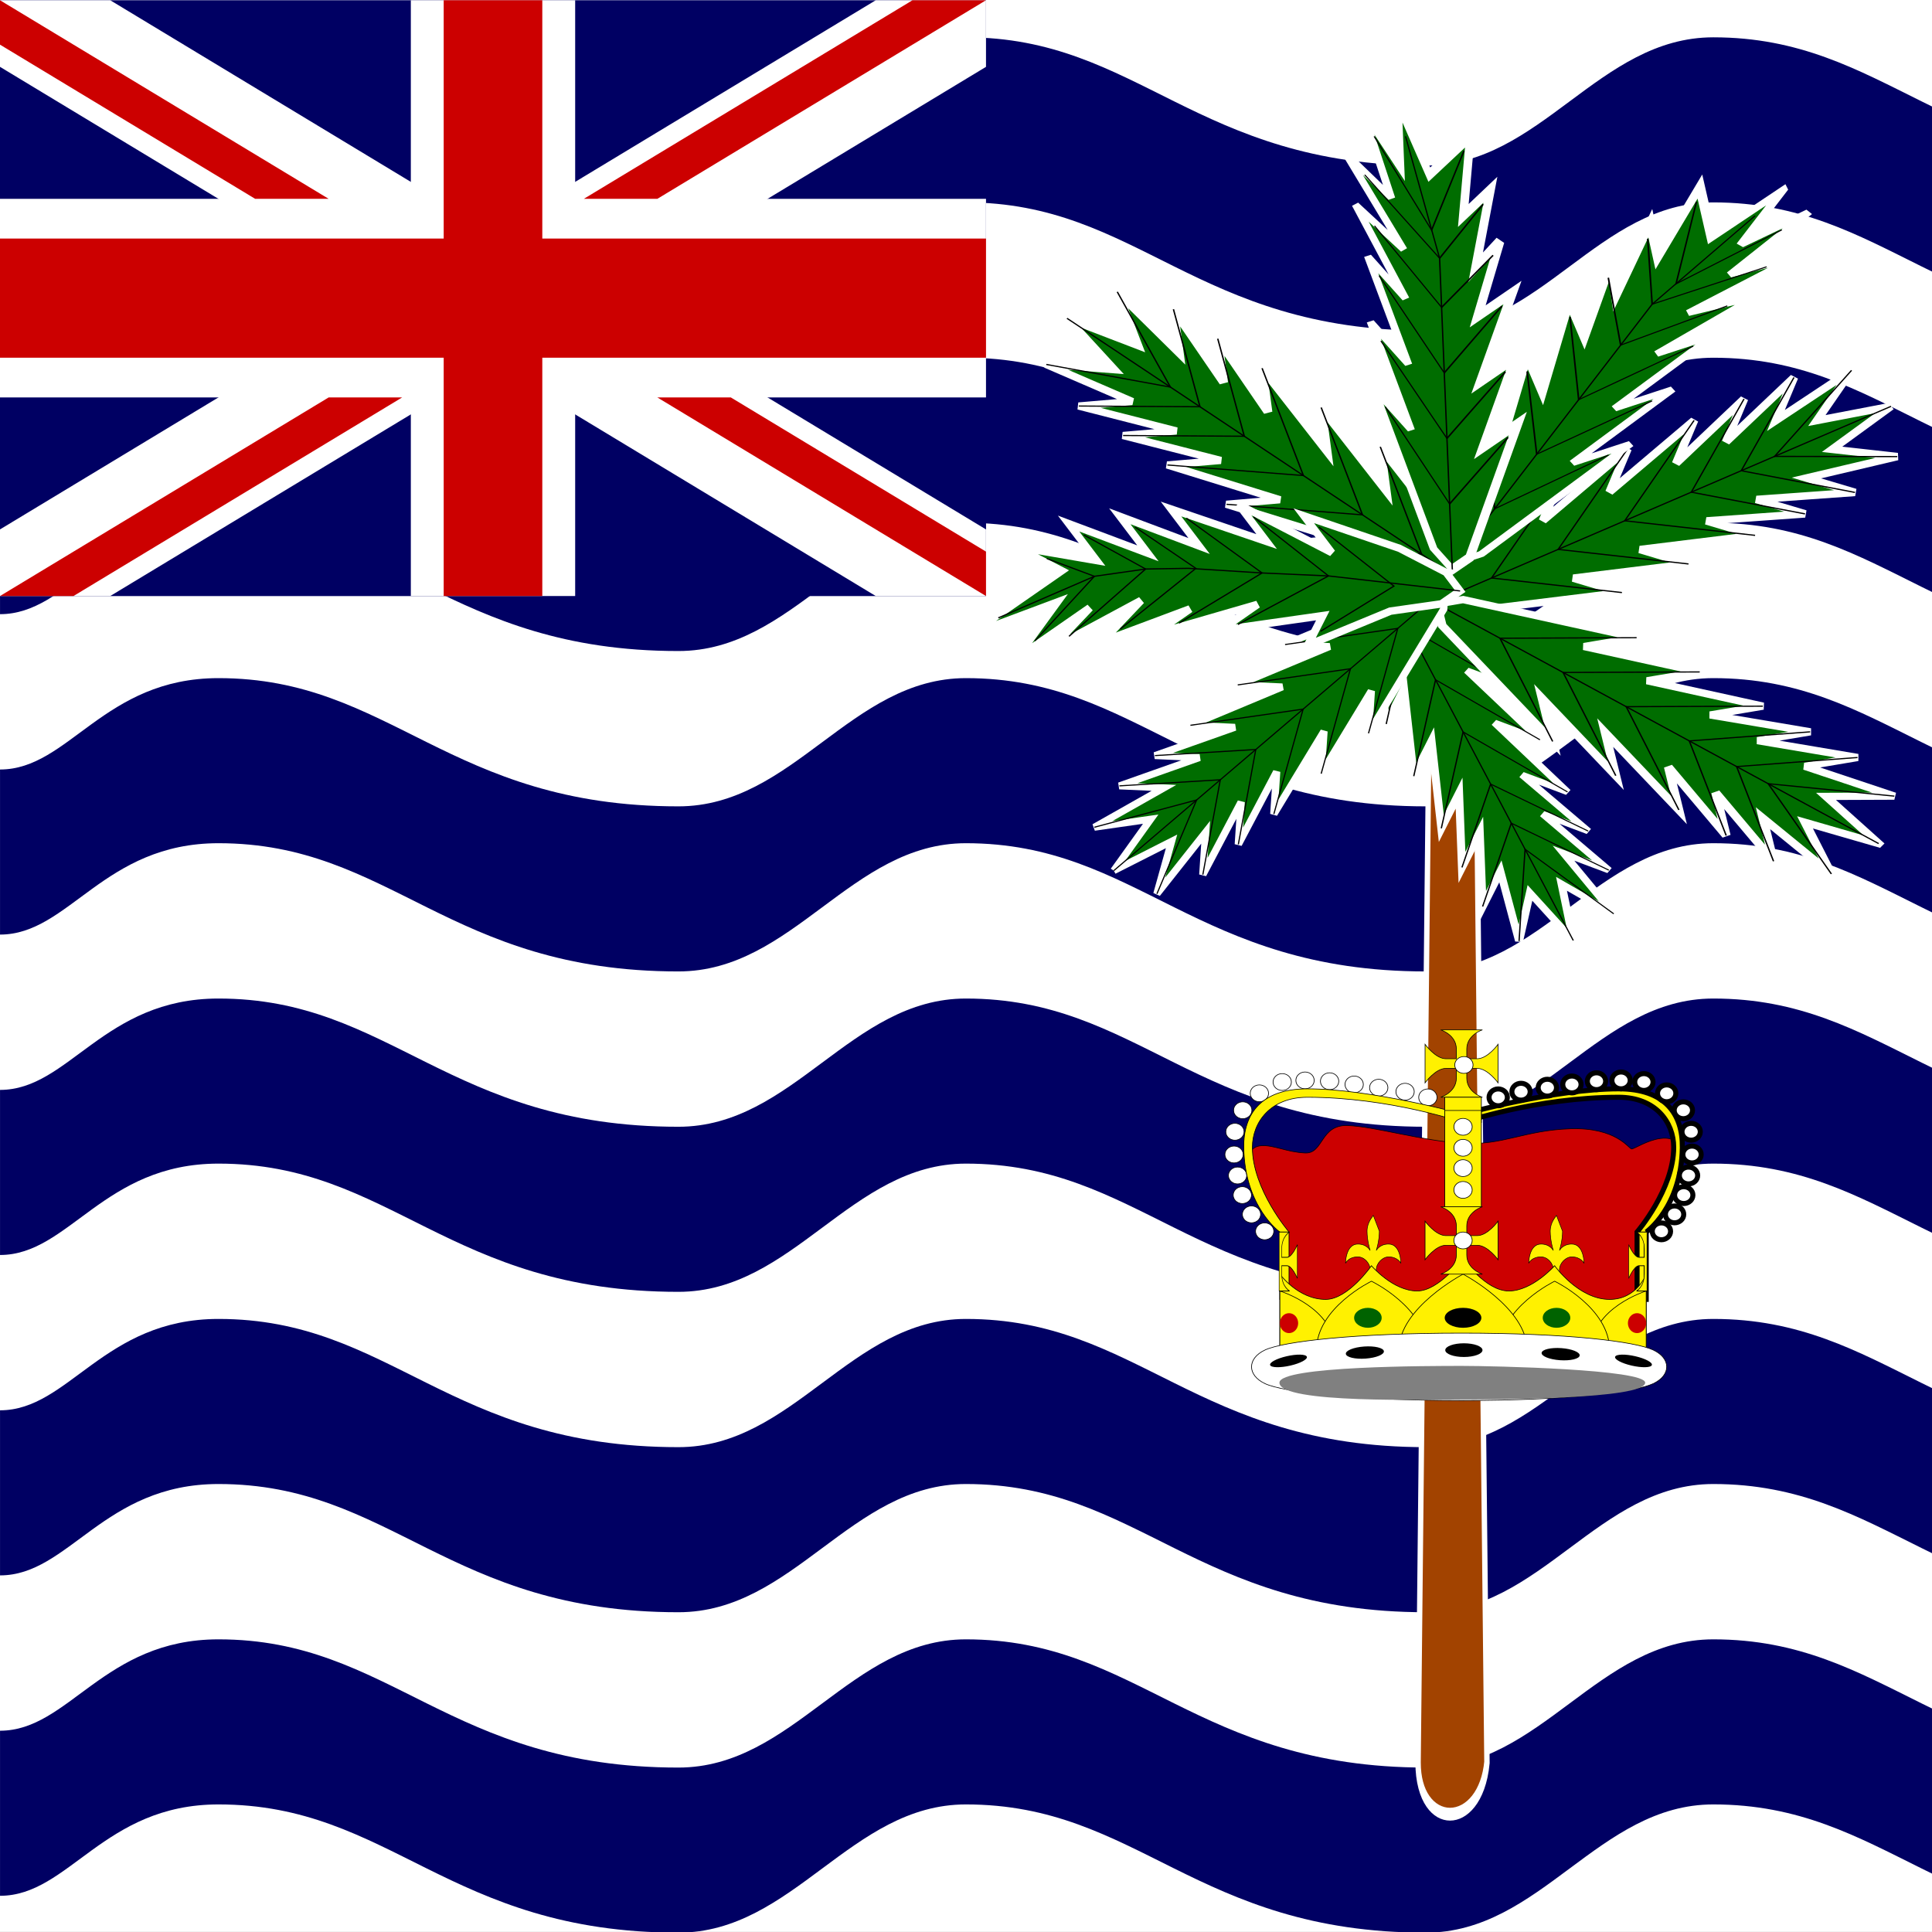
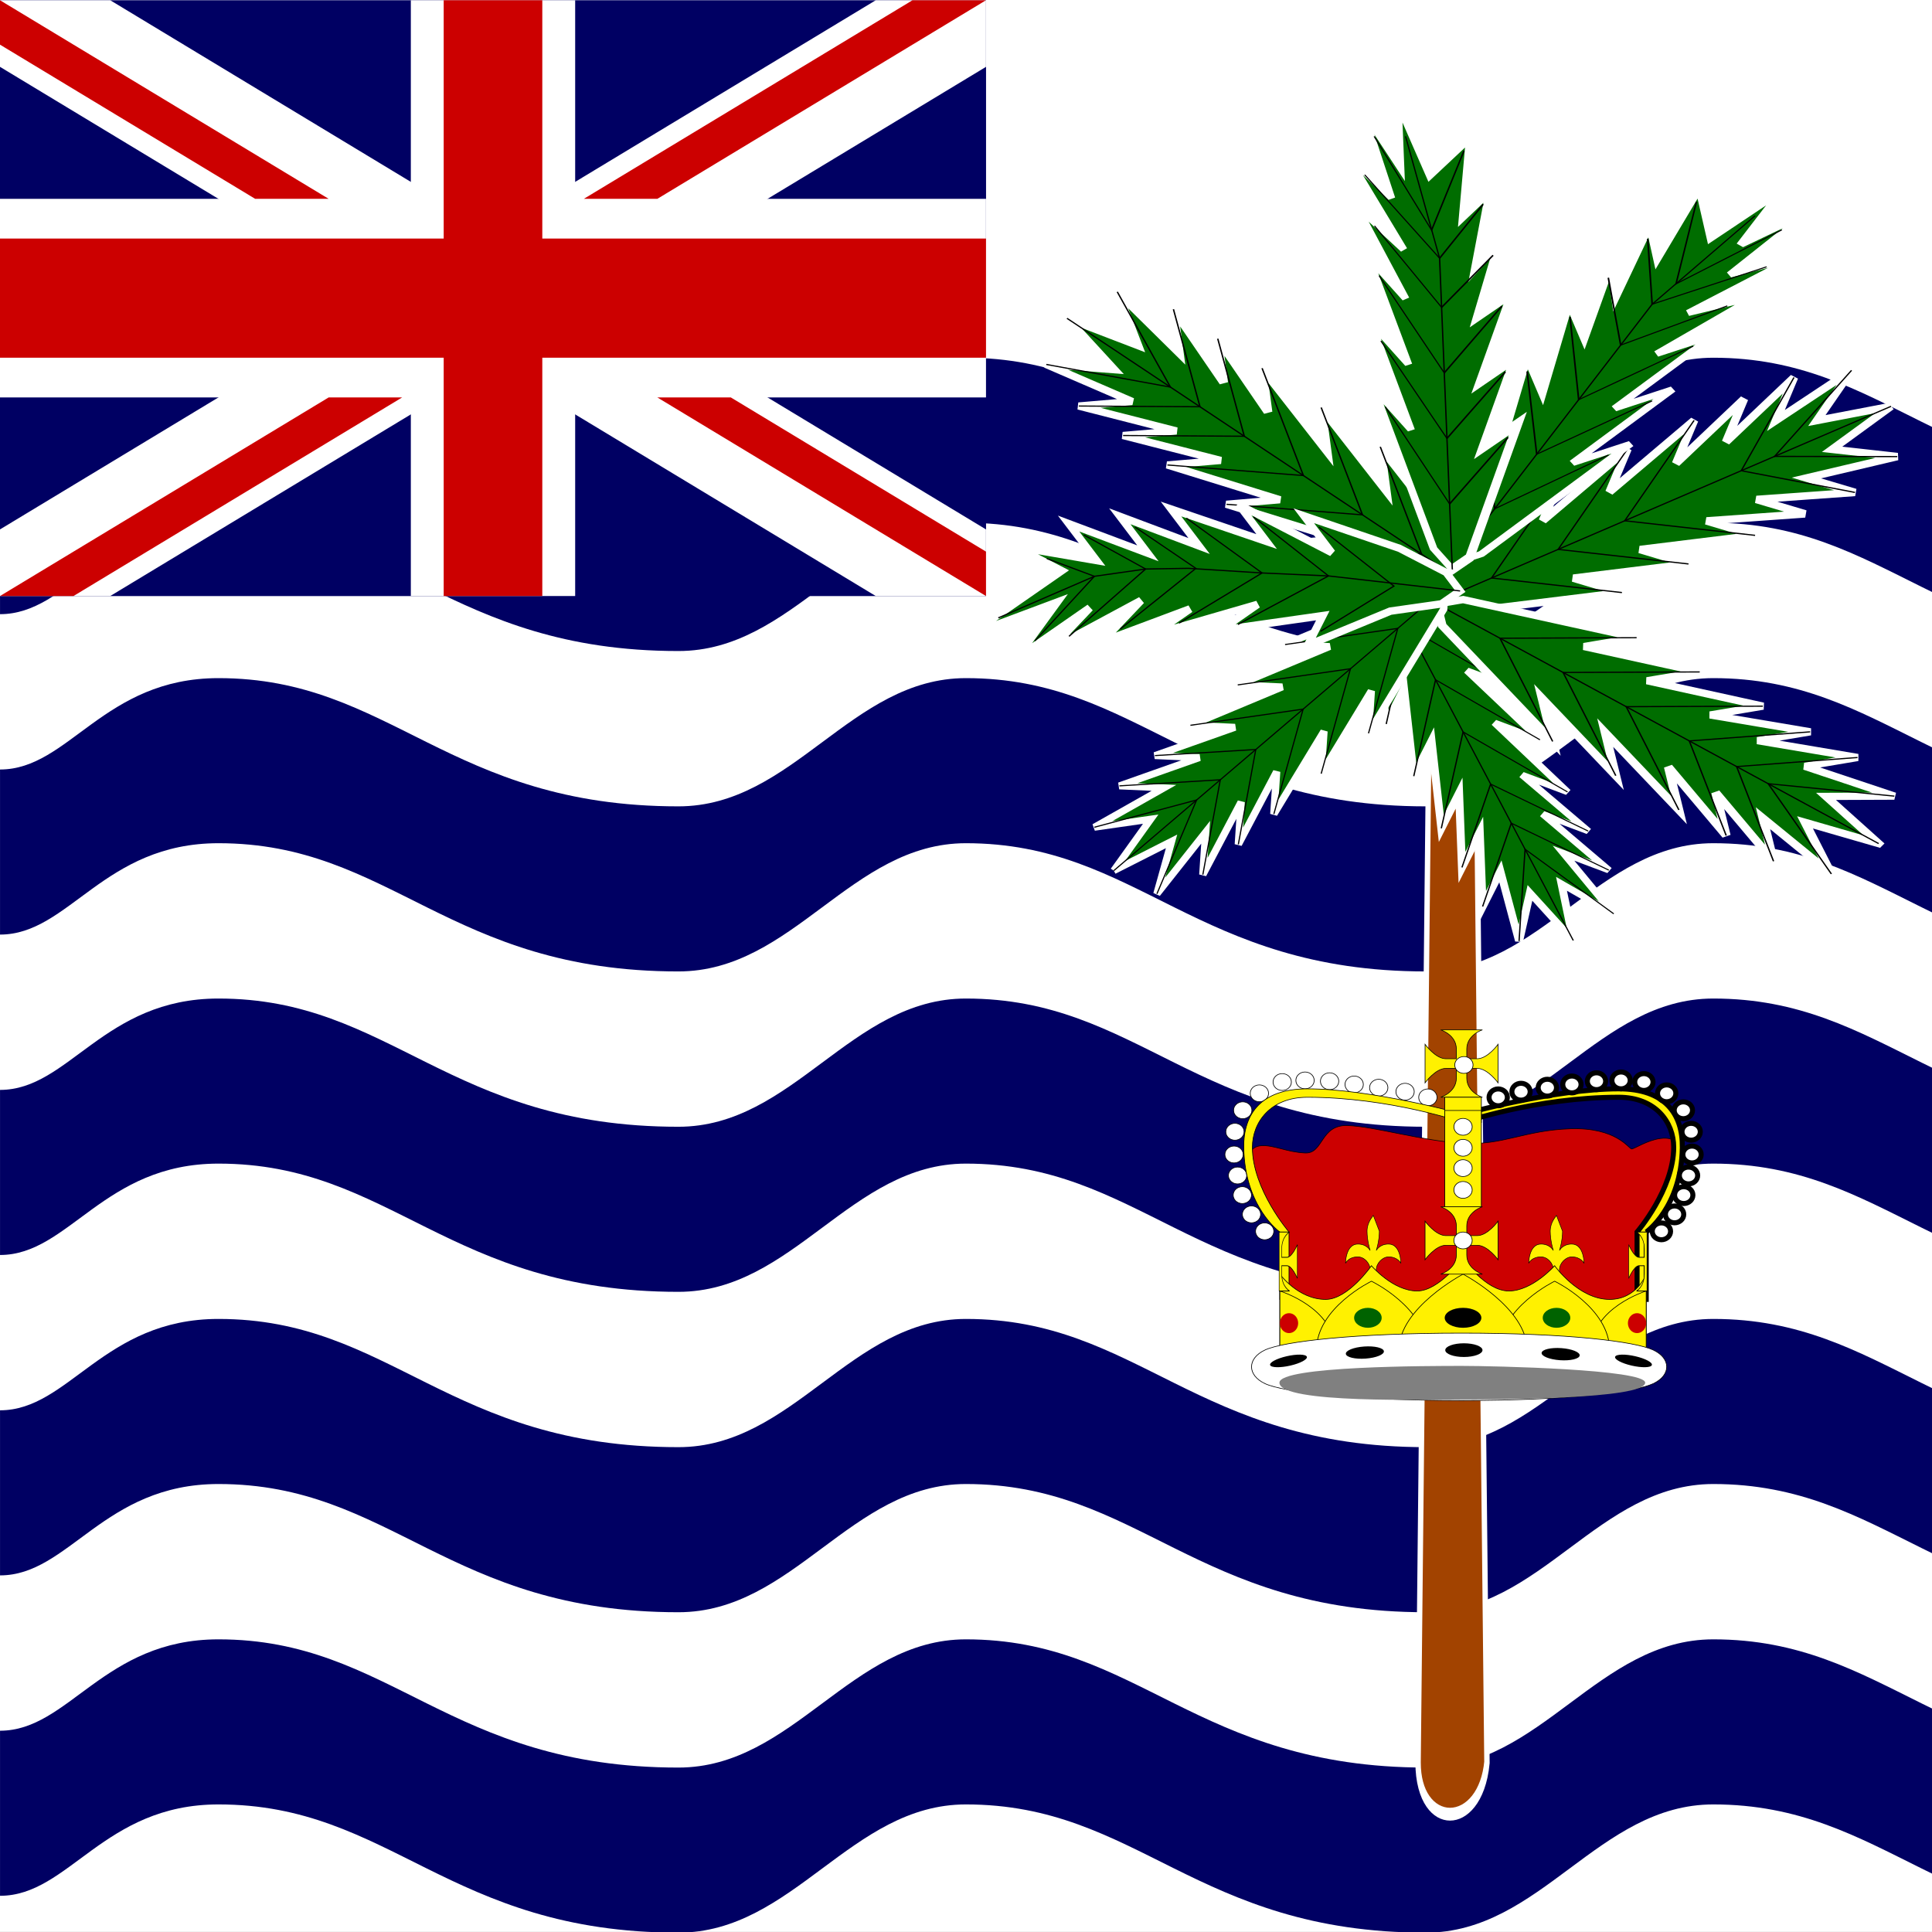
<svg xmlns="http://www.w3.org/2000/svg" height="512" width="512">
  <rect width="100%" height="100%" fill="#333333" stroke="none" />
  <g clip-path="url(#a)">
    <g fill-rule="evenodd">
      <path fill="#fff" d="M0 0h1023.977v511.984h-1023.977z" />
      <path d="M1023.878 445.378c-11.473 6.906-21.329 23.046-51.807 23.046-60.94 0-76.179-33.98-121.89-33.98-30.47 0-45.706 33.98-76.178 33.98-60.945 0-76.181-33.98-121.89-33.98-30.473 0-45.709 33.98-76.181 33.98-60.945 0-76.181-33.98-121.89-33.98-30.473 0-45.709 33.98-76.181 33.98-60.945 0-76.181-33.98-121.89-33.98-30.474 0-45.709 33.98-76.181 33.98-60.945 0-76.182-33.98-121.89-33.98-30.473 0-39.614 24.214-57.897 24.214v43.747c18.283 0 27.425-24.214 57.897-24.214 45.708 0 60.946 33.98 121.89 33.98 30.472 0 45.707-33.98 76.181-33.98 45.707 0 60.945 33.98 121.89 33.98 30.472 0 45.708-33.98 76.181-33.98 45.708 0 60.945 33.98 121.89 33.98 30.472 0 45.708-33.98 76.181-33.98 45.708 0 60.945 33.98 121.89 33.98 30.472 0 45.708-33.98 76.178-33.98 45.709 0 60.949 33.98 121.89 33.98 30.478 0 40.335-9.629 51.807-16.535v-50.257z" fill="#000063" />
      <path d="M1023.878 360.466c-11.473 6.906-21.329 23.046-51.807 23.046-60.94 0-76.179-33.98-121.89-33.98-30.47 0-45.706 33.98-76.178 33.98-60.945 0-76.181-33.98-121.89-33.98-30.473 0-45.709 33.98-76.181 33.98-60.945 0-76.181-33.98-121.89-33.98-30.473 0-45.709 33.98-76.181 33.98-60.945 0-76.181-33.98-121.89-33.98-30.474 0-45.709 33.98-76.181 33.98-60.945 0-76.182-33.98-121.89-33.98-30.473 0-39.614 24.214-57.897 24.214v43.747c18.283 0 27.425-24.214 57.897-24.214 45.708 0 60.946 33.98 121.89 33.98 30.472 0 45.707-33.98 76.181-33.98 45.707 0 60.945 33.98 121.89 33.98 30.472 0 45.708-33.98 76.181-33.98 45.708 0 60.945 33.98 121.89 33.98 30.472 0 45.708-33.98 76.181-33.98 45.708 0 60.945 33.98 121.89 33.98 30.472 0 45.708-33.98 76.178-33.98 45.709 0 60.949 33.98 121.89 33.98 30.478 0 40.335-9.629 51.807-16.535v-50.257z" fill="#000063" />
      <path d="M1023.878 275.556c-11.473 6.906-21.329 23.046-51.807 23.046-60.94 0-76.179-33.98-121.89-33.98-30.47 0-45.706 33.98-76.178 33.98-60.945 0-76.181-33.98-121.89-33.98-30.473 0-45.709 33.98-76.181 33.98-60.945 0-76.181-33.98-121.89-33.98-30.473 0-45.709 33.98-76.181 33.98-60.945 0-76.181-33.98-121.89-33.98-30.474 0-45.709 33.98-76.181 33.98-60.945 0-76.182-33.98-121.89-33.98-30.473 0-39.614 24.214-57.897 24.214v43.747c18.283 0 27.425-24.214 57.897-24.214 45.708 0 60.946 33.98 121.89 33.98 30.472 0 45.707-33.98 76.181-33.98 45.707 0 60.945 33.98 121.89 33.98 30.472 0 45.708-33.98 76.181-33.98 45.708 0 60.945 33.98 121.89 33.98 30.472 0 45.708-33.98 76.181-33.98 45.708 0 60.945 33.98 121.89 33.98 30.472 0 45.708-33.98 76.178-33.98 45.709 0 60.949 33.98 121.89 33.98 30.478 0 40.335-9.629 51.807-16.535v-50.257z" fill="#000063" />
      <path d="M1023.878 190.646c-11.473 6.906-21.329 23.046-51.807 23.046-60.94 0-76.179-33.98-121.89-33.98-30.47 0-45.706 33.98-76.178 33.98-60.945 0-76.181-33.98-121.89-33.98-30.473 0-45.709 33.98-76.181 33.98-60.945 0-76.181-33.98-121.89-33.98-30.473 0-45.709 33.98-76.181 33.98-60.945 0-76.181-33.98-121.89-33.98-30.474 0-45.709 33.98-76.181 33.98-60.945 0-76.182-33.98-121.89-33.98-30.473 0-39.614 24.214-57.897 24.214v43.747c18.283 0 27.425-24.214 57.897-24.214 45.708 0 60.946 33.98 121.89 33.98 30.472 0 45.707-33.98 76.181-33.98 45.707 0 60.945 33.98 121.89 33.98 30.472 0 45.708-33.98 76.181-33.98 45.708 0 60.945 33.98 121.89 33.98 30.472 0 45.708-33.98 76.181-33.98 45.708 0 60.945 33.98 121.89 33.98 30.472 0 45.708-33.98 76.178-33.98 45.709 0 60.949 33.98 121.89 33.98 30.478 0 40.335-9.629 51.807-16.535v-50.257z" fill="#000063" />
      <path d="M1023.878 105.735c-11.473 6.906-21.329 23.046-51.807 23.046-60.94 0-76.179-33.98-121.89-33.98-30.47 0-45.706 33.98-76.178 33.98-60.945 0-76.181-33.98-121.89-33.98-30.473 0-45.709 33.98-76.181 33.98-60.945 0-76.181-33.98-121.89-33.98-30.473 0-45.709 33.98-76.181 33.98-60.945 0-76.181-33.98-121.89-33.98-30.474 0-45.709 33.98-76.181 33.98-60.945 0-76.182-33.98-121.89-33.98-30.473 0-39.614 24.214-57.897 24.214v43.747c18.283 0 27.425-24.214 57.897-24.214 45.708 0 60.946 33.98 121.89 33.98 30.472 0 45.707-33.98 76.181-33.98 45.707 0 60.945 33.98 121.89 33.98 30.472 0 45.708-33.98 76.181-33.98 45.708 0 60.945 33.98 121.89 33.98 30.472 0 45.708-33.98 76.181-33.98 45.708 0 60.945 33.98 121.89 33.98 30.472 0 45.708-33.98 76.178-33.98 45.709 0 60.949 33.98 121.89 33.98 30.478 0 40.335-9.629 51.807-16.535v-50.257z" fill="#000063" />
-       <path d="M1023.878 20.824c-11.473 6.906-21.329 23.046-51.807 23.046-60.94 0-76.179-33.98-121.89-33.98-30.47 0-45.706 33.98-76.178 33.98-60.945 0-76.181-33.98-121.89-33.98-30.473 0-45.709 33.98-76.181 33.98-60.945 0-76.181-33.98-121.89-33.98-30.473 0-45.709 33.98-76.181 33.98-60.945 0-76.181-33.98-121.89-33.98-30.474 0-45.709 33.98-76.181 33.98-60.945 0-76.182-33.98-121.89-33.98-30.473 0-39.614 24.214-57.897 24.214v43.747c18.283 0 27.425-24.214 57.897-24.214 45.708 0 60.946 33.98 121.89 33.98 30.472 0 45.707-33.98 76.181-33.98 45.707 0 60.945 33.98 121.89 33.98 30.472 0 45.708-33.98 76.181-33.98 45.708 0 60.945 33.98 121.89 33.98 30.472 0 45.708-33.98 76.181-33.98 45.708 0 60.945 33.98 121.89 33.98 30.472 0 45.708-33.98 76.178-33.98 45.709 0 60.949 33.98 121.89 33.98 30.478 0 40.335-9.629 51.807-16.535v-50.257z" fill="#000063" />
    </g>
    <g>
      <path fill-rule="evenodd" fill="#000063" d="M0 .063h261.314v157.903h-261.314z" />
      <g>
        <path fill="#fff" d="M0 .063v17.653l232.087 140.238h29.213v-17.652l-232.087-140.238h-29.213zm261.3 0v17.652l-232.087 140.238h-29.213v-17.652l232.087-140.238h29.213z" />
        <path fill="#fff" d="M108.875.063v157.89h43.55v-157.89h-43.55zm-108.875 52.63v52.63h261.3v-52.63h-261.3z" />
        <path fill="#c00" d="M0 63.219v31.578h261.3v-31.578h-261.3zm117.585-63.156v157.89h26.13v-157.89h-26.13z" />
        <path fill="#c00" d="M0 157.953l87.1-52.63h19.476l-87.1 52.63h-19.476zm0-157.89l87.1 52.63h-19.476l-67.624-40.861v-11.769zm154.724 52.63l87.1-52.63h19.476l-87.1 52.63h-19.476zm106.576 105.26l-87.1-52.63h19.476l67.624 40.862v11.768z" />
      </g>
    </g>
    <g>
      <g>
        <path d="M814.96-301.18l-17.72 708.66c0 37.298 80.097 37.298 88.583 0l-17.717-708.66h-53.149z" fill-rule="evenodd" transform="matrix(.206 0 0 .49 211.575 267.409)" stroke="#fff" stroke-width="6.935" fill="#a24300" />
        <g>
          <g>
            <path d="M496.06 549.21l17.717 70.866 35.433-53.15-17.717 88.583 35.433-35.433-35.433 88.582 35.433-35.433-35.433 88.583 35.433-35.433-35.433 106.3 35.433-35.433-35.433 106.3 35.433-35.433-35.433 106.3-17.716 53.151-17.717 17.72-17.717-17.72-17.716-53.151-35.433-106.3 35.433 35.433-35.433-106.3 35.433 35.433-35.433-106.3 35.433 35.433-35.433-88.583 35.433 35.433-35.433-88.582 35.433 35.433-17.717-88.583 35.433 53.15 17.717-70.866z" fill-rule="evenodd" transform="matrix(-.236 .068 -.103 -.195 590.573 322.605)" stroke="#fff" stroke-width="8.25" fill="#006d00" />
            <path d="M496.06 549.21v496.07" transform="matrix(-.236 .068 -.103 -.195 590.573 322.605)" stroke="#000" stroke-width="1pt" fill="none" />
            <path d="M425.2 868.11l70.86 106.3 70.87-106.3" transform="matrix(-.236 .068 -.103 -.195 590.573 322.605)" stroke="#000" stroke-width="1pt" fill="none" />
            <path d="M425.2 797.24l70.866 106.3 70.866-106.3" transform="matrix(-.236 .068 -.103 -.195 590.573 322.605)" stroke="#000" stroke-width="1pt" fill="none" />
            <path d="M425.2 726.38l70.866 106.3 70.866-106.3" transform="matrix(-.236 .068 -.103 -.195 590.573 322.605)" stroke="#000" stroke-width="1pt" fill="none" />
            <path d="M425.2 673.23l70.866 88.583 70.866-88.583" transform="matrix(-.236 .068 -.103 -.195 590.573 322.605)" stroke="#000" stroke-width="1pt" fill="none" />
            <path d="M425.2 620.08l70.866 88.582 70.866-88.582" transform="matrix(-.236 .068 -.103 -.195 590.573 322.605)" stroke="#000" stroke-width="1pt" fill="none" />
            <path d="M442.91 566.93l53.15 106.3 53.15-106.3" transform="matrix(-.236 .068 -.103 -.195 590.573 322.605)" stroke="#000" stroke-width="1pt" fill="none" />
          </g>
          <g>
            <path d="M496.06 549.21l17.717 70.866 35.433-53.15-17.717 88.583 35.433-35.433-35.433 88.582 35.433-35.433-35.433 88.583 35.433-35.433-35.433 106.3 35.433-35.433-35.433 106.3 35.433-35.433-35.433 106.3-17.716 53.151-17.717 17.72-17.717-17.72-17.716-53.151-35.433-106.3 35.433 35.433-35.433-106.3 35.433 35.433-35.433-106.3 35.433 35.433-35.433-88.583 35.433 35.433-35.433-88.582 35.433 35.433-17.717-88.583 35.433 53.15 17.717-70.866z" fill-rule="evenodd" transform="matrix(.177 -.181 .221 .147 73.588 93.41)" stroke="#fff" stroke-width="8.25" fill="#006d00" />
            <path d="M496.06 549.21v496.07" transform="matrix(.177 -.181 .221 .147 73.588 93.41)" stroke="#000" stroke-width="1pt" fill="none" />
            <path d="M425.2 868.11l70.86 106.3 70.87-106.3" transform="matrix(.177 -.181 .221 .147 73.588 93.41)" stroke="#000" stroke-width="1pt" fill="none" />
            <path d="M425.2 797.24l70.866 106.3 70.866-106.3" transform="matrix(.177 -.181 .221 .147 73.588 93.41)" stroke="#000" stroke-width="1pt" fill="none" />
            <path d="M425.2 726.38l70.866 106.3 70.866-106.3" transform="matrix(.177 -.181 .221 .147 73.588 93.41)" stroke="#000" stroke-width="1pt" fill="none" />
            <path d="M425.2 673.23l70.866 88.583 70.866-88.583" transform="matrix(.177 -.181 .221 .147 73.588 93.41)" stroke="#000" stroke-width="1pt" fill="none" />
            <path d="M425.2 620.08l70.866 88.582 70.866-88.582" transform="matrix(.177 -.181 .221 .147 73.588 93.41)" stroke="#000" stroke-width="1pt" fill="none" />
            <path d="M442.91 566.93l53.15 106.3 53.15-106.3" transform="matrix(.177 -.181 .221 .147 73.588 93.41)" stroke="#000" stroke-width="1pt" fill="none" />
          </g>
          <g>
            <path d="M496.06 549.21l17.717 70.866 35.433-53.15-17.717 88.583 35.433-35.433-35.433 88.582 35.433-35.433-35.433 88.583 35.433-35.433-35.433 106.3 35.433-35.433-35.433 106.3 35.433-35.433-35.433 106.3-17.716 53.151-17.717 17.72-17.717-17.72-17.716-53.151-35.433-106.3 35.433 35.433-35.433-106.3 35.433 35.433-35.433-106.3 35.433 35.433-35.433-88.583 35.433 35.433-35.433-88.582 35.433 35.433-17.717-88.583 35.433 53.15 17.717-70.866z" fill-rule="evenodd" transform="matrix(.114 .215 -.249 .107 581.352 -57.74)" stroke="#fff" stroke-width="8.25" fill="#006d00" />
            <path d="M496.06 549.21v496.07" transform="matrix(.114 .215 -.249 .107 581.352 -57.74)" stroke="#000" stroke-width="1pt" fill="none" />
            <path d="M425.2 868.11l70.86 106.3 70.87-106.3" transform="matrix(.114 .215 -.249 .107 581.352 -57.74)" stroke="#000" stroke-width="1pt" fill="none" />
            <path d="M425.2 797.24l70.866 106.3 70.866-106.3" transform="matrix(.114 .215 -.249 .107 581.352 -57.74)" stroke="#000" stroke-width="1pt" fill="none" />
            <path d="M425.2 726.38l70.866 106.3 70.866-106.3" transform="matrix(.114 .215 -.249 .107 581.352 -57.74)" stroke="#000" stroke-width="1pt" fill="none" />
-             <path d="M425.2 673.23l70.866 88.583 70.866-88.583" transform="matrix(.114 .215 -.249 .107 581.352 -57.74)" stroke="#000" stroke-width="1pt" fill="none" />
            <path d="M425.2 620.08l70.866 88.582 70.866-88.582" transform="matrix(.114 .215 -.249 .107 581.352 -57.74)" stroke="#000" stroke-width="1pt" fill="none" />
            <path d="M442.91 566.93l53.15 106.3 53.15-106.3" transform="matrix(.114 .215 -.249 .107 581.352 -57.74)" stroke="#000" stroke-width="1pt" fill="none" />
          </g>
          <g>
            <path d="M496.06 549.21l17.717 70.866 35.433-53.15-17.717 88.583 35.433-35.433-35.433 88.582 35.433-35.433-35.433 88.583 35.433-35.433-35.433 106.3 35.433-35.433-35.433 106.3 35.433-35.433-35.433 106.3-17.716 53.151-17.717 17.72-17.717-17.72-17.716-53.151-35.433-106.3 35.433 35.433-35.433-106.3 35.433 35.433-35.433-106.3 35.433 35.433-35.433-88.583 35.433 35.433-35.433-88.582 35.433 35.433-17.717-88.583 35.433 53.15 17.717-70.866z" fill-rule="evenodd" transform="matrix(-.157 .194 -.236 -.128 705.353 197.626)" stroke="#fff" stroke-width="8.25" fill="#006d00" />
            <path d="M496.06 549.21v496.07" transform="matrix(-.157 .194 -.236 -.128 705.353 197.626)" stroke="#000" stroke-width="1pt" fill="none" />
            <path d="M425.2 868.11l70.86 106.3 70.87-106.3" transform="matrix(-.157 .194 -.236 -.128 705.353 197.626)" stroke="#000" stroke-width="1pt" fill="none" />
            <path d="M425.2 797.24l70.866 106.3 70.866-106.3" transform="matrix(-.157 .194 -.236 -.128 705.353 197.626)" stroke="#000" stroke-width="1pt" fill="none" />
            <path d="M425.2 726.38l70.866 106.3 70.866-106.3" transform="matrix(-.157 .194 -.236 -.128 705.353 197.626)" stroke="#000" stroke-width="1pt" fill="none" />
            <path d="M425.2 673.23l70.866 88.583 70.866-88.583" transform="matrix(-.157 .194 -.236 -.128 705.353 197.626)" stroke="#000" stroke-width="1pt" fill="none" />
            <path d="M425.2 620.08l70.866 88.582 70.866-88.582" transform="matrix(-.157 .194 -.236 -.128 705.353 197.626)" stroke="#000" stroke-width="1pt" fill="none" />
            <path d="M442.91 566.93l53.15 106.3 53.15-106.3" transform="matrix(-.157 .194 -.236 -.128 705.353 197.626)" stroke="#000" stroke-width="1pt" fill="none" />
          </g>
          <g>
            <path d="M496.06 549.21l17.717 70.866 35.433-53.15-17.717 88.583 35.433-35.433-35.433 88.582 35.433-35.433-35.433 88.583 35.433-35.433-35.433 106.3 35.433-35.433-35.433 106.3 35.433-35.433-35.433 106.3-17.716 53.151-17.717 17.72-17.717-17.72-17.716-53.151-35.433-106.3 35.433 35.433-35.433-106.3 35.433 35.433-35.433-106.3 35.433 35.433-35.433-88.583 35.433 35.433-35.433-88.582 35.433 35.433-17.717-88.583 35.433 53.15 17.717-70.866z" fill-rule="evenodd" transform="matrix(-.156 -.166 .177 -.151 275.344 396.005)" stroke="#fff" stroke-width="8.25" fill="#006d00" />
            <path d="M496.06 549.21v496.07" transform="matrix(-.156 -.166 .177 -.151 275.344 396.005)" stroke="#000" stroke-width="1pt" fill="none" />
            <path d="M425.2 868.11l70.86 106.3 70.87-106.3" transform="matrix(-.156 -.166 .177 -.151 275.344 396.005)" stroke="#000" stroke-width="1pt" fill="none" />
            <path d="M425.2 797.24l70.866 106.3 70.866-106.3" transform="matrix(-.156 -.166 .177 -.151 275.344 396.005)" stroke="#000" stroke-width="1pt" fill="none" />
            <path d="M425.2 726.38l70.866 106.3 70.866-106.3" transform="matrix(-.156 -.166 .177 -.151 275.344 396.005)" stroke="#000" stroke-width="1pt" fill="none" />
            <path d="M425.2 673.23l70.866 88.583 70.866-88.583" transform="matrix(-.156 -.166 .177 -.151 275.344 396.005)" stroke="#000" stroke-width="1pt" fill="none" />
            <path d="M425.2 620.08l70.866 88.582 70.866-88.582" transform="matrix(-.156 -.166 .177 -.151 275.344 396.005)" stroke="#000" stroke-width="1pt" fill="none" />
            <path d="M442.91 566.93l53.15 106.3 53.15-106.3" transform="matrix(-.156 -.166 .177 -.151 275.344 396.005)" stroke="#000" stroke-width="1pt" fill="none" />
          </g>
          <g>
            <path d="M460.63 549.21l28.643 70.866 42.223-53.15-10.184 88.583 27.9-35.433-17.716 88.582 25.249-35.433-25.249 88.583 35.433-35.433-35.433 106.3 35.433-35.433-35.433 106.3 35.433-35.433-35.433 106.3-17.716 53.151-17.717 17.72-17.717-17.72-17.716-53.151-35.433-106.3 35.433 35.433-35.433-106.3 35.433 35.433-35.433-106.3 35.433 35.433-45.617-88.583 45.617 35.433-53.15-88.582 42.966 35.433-25.25-88.583 35.433 53.15.001-70.866z" fill-rule="evenodd" transform="matrix(-.271 -.064 -.157 .204 683.534 -32.198)" stroke="#fff" stroke-width="8.25" fill="#006d00" />
            <path d="M467.21 584.65l28.855 124.02v336.62" transform="matrix(-.271 -.064 -.157 .204 683.534 -32.198)" stroke="#000" stroke-width="1pt" fill="none" />
            <path d="M436.23 885.83l59.833 88.582 60.682-88.582" transform="matrix(-.271 -.064 -.157 .204 683.534 -32.198)" stroke="#000" stroke-width="1pt" fill="none" />
            <path d="M434.53 814.96l61.53 88.582 60.682-88.582" transform="matrix(-.271 -.064 -.157 .204 683.534 -32.198)" stroke="#000" stroke-width="1pt" fill="none" />
            <path d="M435.38 744.1l60.682 88.582 59.833-88.582" transform="matrix(-.271 -.064 -.157 .204 683.534 -32.198)" stroke="#000" stroke-width="1pt" fill="none" />
            <path d="M432.84 690.94l63.228 70.866 53.149-70.866" transform="matrix(-.271 -.064 -.157 .204 683.534 -32.198)" stroke="#000" stroke-width="1pt" fill="none" />
            <path d="M425.2 637.8l70.866 70.865 45.406-70.865" transform="matrix(-.271 -.064 -.157 .204 683.534 -32.198)" stroke="#000" stroke-width="1pt" fill="none" />
            <path d="M436.12 593.24l53.15 86.886 35.327-95.478" transform="matrix(-.271 -.064 -.157 .204 683.534 -32.198)" stroke="#000" stroke-width="1pt" fill="none" />
          </g>
          <g>
            <path d="M460.63 549.21l28.643 70.866 42.223-53.15-10.184 88.583 27.9-35.433-17.716 88.582 25.249-35.433-25.249 88.583 35.433-35.433-35.433 106.3 35.433-35.433-35.433 106.3 35.433-35.433-35.433 106.3-17.716 53.151-17.717 17.72-17.717-17.72-17.716-53.151-35.433-106.3 35.433 35.433-35.433-106.3 35.433 35.433-35.433-106.3 35.433 35.433-45.617-88.583 45.617 35.433-53.15-88.582 42.966 35.433-25.25-88.583 35.433 53.15.001-70.866z" fill-rule="evenodd" transform="matrix(.27 .067 .01 .245 240.484 -138.421)" stroke="#fff" stroke-width="8.25" fill="#006d00" />
            <path d="M467.21 584.65l28.855 124.02v336.62" transform="matrix(.27 .067 .01 .245 240.484 -138.421)" stroke="#000" stroke-width="1pt" fill="none" />
            <path d="M436.23 885.83l59.833 88.582 60.682-88.582" transform="matrix(.27 .067 .01 .245 240.484 -138.421)" stroke="#000" stroke-width="1pt" fill="none" />
            <path d="M434.53 814.96l61.53 88.582 60.682-88.582" transform="matrix(.27 .067 .01 .245 240.484 -138.421)" stroke="#000" stroke-width="1pt" fill="none" />
            <path d="M435.38 744.1l60.682 88.582 59.833-88.582" transform="matrix(.27 .067 .01 .245 240.484 -138.421)" stroke="#000" stroke-width="1pt" fill="none" />
            <path d="M432.84 690.94l63.228 70.866 53.149-70.866" transform="matrix(.27 .067 .01 .245 240.484 -138.421)" stroke="#000" stroke-width="1pt" fill="none" />
            <path d="M425.2 637.8l70.866 70.865 45.406-70.865" transform="matrix(.27 .067 .01 .245 240.484 -138.421)" stroke="#000" stroke-width="1pt" fill="none" />
            <path d="M436.12 593.24l53.15 86.886 35.327-95.478" transform="matrix(.27 .067 .01 .245 240.484 -138.421)" stroke="#000" stroke-width="1pt" fill="none" />
          </g>
          <g>
            <path d="M354.33 531.5l88.583 88.583 17.716-53.149v88.582l35.433-35.433-17.716 88.583 35.432-35.434-17.716 88.584 35.433-35.433-17.716 106.3 35.433-35.433-35.433 106.3 35.433-35.433-17.717 106.3-17.716 53.151-17.717 17.72-17.717-17.72-17.716-53.151-53.15-82.294 35.434 11.429-35.433-106.3 35.433 35.433-53.15-106.3 35.433 35.433-53.15-88.584 53.15 35.434-70.866-88.583 53.149 35.433-70.866-70.866 70.866 35.433-53.149-88.583z" fill-rule="evenodd" transform="matrix(.034 -.235 .244 .042 115.027 229.279)" stroke="#fff" stroke-width="8.25" fill="#006d00" />
            <path d="M378.96 560.02l63.952 95.497 17.716 53.15 8.859 45.205 8.858 78.811 9.315 70.866 8.401 141.74" transform="matrix(.034 -.235 .244 .042 115.027 229.279)" stroke="#000" stroke-width="1pt" fill="none" />
            <path d="M425.2 903.54l63.665 70.866 50.749-88.583" transform="matrix(.034 -.235 .244 .042 115.027 229.279)" stroke="#000" stroke-width="1pt" fill="none" />
            <path d="M417.08 814.96l70.579 88.583 50.75-88.583" transform="matrix(.034 -.235 .244 .042 115.027 229.279)" stroke="#000" stroke-width="1pt" fill="none" />
            <path d="M407.48 752.44l70.867 80.235 45.948-88.583" transform="matrix(.034 -.235 .244 .042 115.027 229.279)" stroke="#000" stroke-width="1pt" fill="none" />
            <path d="M372.05 637.8l88.583 70.866 25.831-70.866" transform="matrix(.034 -.235 .244 .042 115.027 229.279)" stroke="#000" stroke-width="1pt" fill="none" />
            <path d="M360.62 602.36l82.296 53.149 10.515-53.149" transform="matrix(.034 -.235 .244 .042 115.027 229.279)" stroke="#000" stroke-width="1pt" fill="none" />
            <path d="M389.76 690.94l81.095 70.866 33.946-70.866" transform="matrix(.034 -.235 .244 .042 115.027 229.279)" stroke="#000" stroke-width="1pt" fill="none" />
          </g>
        </g>
      </g>
      <g fill-rule="evenodd">
        <path d="M541.46 1173.3l-1.7-229.13-61.1-106.94c-15.277-52.618-7.754-78.079 16.973-79.776 24.728-1.698 49.224 13.579 84.868 15.276 35.645 1.697 28.856-59.408 81.474-57.71 52.618 1.697 144.28 32.25 222.36 37.342 78.078 5.092 118.81-27.158 208.77-30.553 89.97-3.395 113.73 42.435 118.82 42.435s30.55-18.672 56.01-22.066c25.46-3.395 33.95 10.184 33.95 10.184s-1.7 57.71-13.58 91.657c-11.88 33.948-54.32 89.961-56.01 89.961-1.7 0-15.28 249.52-15.28 251.21 0 1.7-675.55-6.79-675.55-11.88z" stroke="#000" stroke-width="1pt" fill="#c00" transform="matrix(.137 0 0 .126 266.36 208.19)" />
        <g stroke="#000" stroke-width="1pt">
          <path d="M436.268 326.502s9.314-6.564 9.564-22.323c.144-9.063-4.71-15.627-16.846-15.627-16.991 0-41.262 6.697-41.262 6.697v2.232s19.417-6.697 41.262-6.697c9.709 0 14.563 6.563 14.563 13.26 0 11.161-9.709 22.457-9.709 22.457v17.858h2.427v-17.858z" fill="#fff100" />
          <path d="M441.354 321.822c0 1.233 1.087 2.232 2.427 2.232s2.427-.999 2.427-2.232-1.087-2.232-2.427-2.232-2.427.999-2.427 2.232z" fill="#fff" />
          <path d="M443.782 316.716c0 1.233 1.087 2.232 2.427 2.232s2.427-.999 2.427-2.232-1.087-2.232-2.427-2.232-2.427.999-2.427 2.232z" fill="#fff" />
          <path d="M445.046 311.516c0 1.233 1.087 2.232 2.427 2.232s2.427-.999 2.427-2.232-1.087-2.232-2.427-2.232-2.427.999-2.427 2.232z" fill="#fff" />
          <path d="M445.976 305.956c0 1.233 1.087 2.232 2.427 2.232s2.427-.999 2.427-2.232-1.087-2.232-2.427-2.232-2.427.999-2.427 2.232z" fill="#fff" />
          <path d="M445.744 299.927c0 1.233 1.087 2.232 2.427 2.232s2.427-.999 2.427-2.232-1.087-2.232-2.427-2.232-2.427.999-2.427 2.232z" fill="#fff" />
          <path d="M437.866 326.313c0 1.233 1.087 2.232 2.427 2.232s2.427-.999 2.427-2.232-1.087-2.232-2.427-2.232-2.427.999-2.427 2.232z" fill="#fff" />
          <path d="M443.68 294.233c0 1.233 1.087 2.232 2.427 2.232s2.427-.999 2.427-2.232-1.087-2.232-2.427-2.232-2.427.999-2.427 2.232z" fill="#fff" />
          <path d="M439.262 289.742c0 1.233 1.087 2.232 2.427 2.232s2.427-.999 2.427-2.232-1.087-2.232-2.427-2.232-2.427.999-2.427 2.232z" fill="#fff" />
          <path d="M433.216 286.748c0 1.233 1.087 2.232 2.427 2.232s2.427-.999 2.427-2.232-1.087-2.232-2.427-2.232-2.427.999-2.427 2.232z" fill="#fff" />
          <path d="M427.169 286.32c0 1.233 1.087 2.232 2.427 2.232s2.427-.999 2.427-2.232-1.087-2.232-2.427-2.232-2.427.999-2.427 2.232z" fill="#fff" />
          <path d="M420.659 286.534c0 1.233 1.087 2.232 2.427 2.232s2.427-.999 2.427-2.232-1.087-2.232-2.427-2.232-2.427.999-2.427 2.232z" fill="#fff" />
          <path d="M414.147 287.39c0 1.233 1.087 2.232 2.427 2.232s2.427-.999 2.427-2.232-1.087-2.232-2.427-2.232-2.427.999-2.427 2.232z" fill="#fff" />
          <path d="M407.636 288.245c0 1.233 1.087 2.232 2.427 2.232s2.427-.999 2.427-2.232-1.087-2.232-2.427-2.232-2.427.999-2.427 2.232z" fill="#fff" />
          <path d="M400.66 289.314c0 1.233 1.087 2.232 2.427 2.232s2.427-.999 2.427-2.232-1.087-2.232-2.427-2.232-2.427.999-2.427 2.232z" fill="#fff" />
          <path d="M394.614 290.812c0 1.233 1.087 2.232 2.427 2.232s2.427-.999 2.427-2.232-1.087-2.232-2.427-2.232-2.427.999-2.427 2.232z" fill="#fff" />
        </g>
        <path d="M478.35 549.21c0 9.785-7.932 17.717-17.717 17.717-9.785 0-17.717-7.932-17.717-17.717 0-9.785 7.932-17.717 17.717-17.717 9.785 0 17.717 7.932 17.717 17.717z" transform="matrix(.137 0 0 .126 268.555 252.621)" stroke="#000" stroke-width="1pt" fill="#fff" />
        <path d="M478.35 549.21c0 9.785-7.932 17.717-17.717 17.717-9.785 0-17.717-7.932-17.717-17.717 0-9.785 7.932-17.717 17.717-17.717 9.785 0 17.717 7.932 17.717 17.717z" transform="matrix(.137 0 0 .126 266.127 247.516)" stroke="#000" stroke-width="1pt" fill="#fff" />
        <path d="M478.35 549.21c0 9.785-7.932 17.717-17.717 17.717-9.785 0-17.717-7.932-17.717-17.717 0-9.785 7.932-17.717 17.717-17.717 9.785 0 17.717 7.932 17.717 17.717z" transform="matrix(.137 0 0 .126 264.863 242.316)" stroke="#000" stroke-width="1pt" fill="#fff" />
        <path d="M478.35 549.21c0 9.785-7.932 17.717-17.717 17.717-9.785 0-17.717-7.932-17.717-17.717 0-9.785 7.932-17.717 17.717-17.717 9.785 0 17.717 7.932 17.717 17.717z" transform="matrix(.137 0 0 .126 263.933 236.755)" stroke="#000" stroke-width="1pt" fill="#fff" />
        <path d="M478.35 549.21c0 9.785-7.932 17.717-17.717 17.717-9.785 0-17.717-7.932-17.717-17.717 0-9.785 7.932-17.717 17.717-17.717 9.785 0 17.717 7.932 17.717 17.717z" transform="matrix(.137 0 0 .126 264.165 230.726)" stroke="#000" stroke-width="1pt" fill="#fff" />
        <path d="M478.35 549.21c0 9.785-7.932 17.717-17.717 17.717-9.785 0-17.717-7.932-17.717-17.717 0-9.785 7.932-17.717 17.717-17.717 9.785 0 17.717 7.932 17.717 17.717z" transform="matrix(.137 0 0 .126 266.229 225.032)" stroke="#000" stroke-width="1pt" fill="#fff" />
        <path d="M478.35 549.21c0 9.785-7.932 17.717-17.717 17.717-9.785 0-17.717-7.932-17.717-17.717 0-9.785 7.932-17.717 17.717-17.717 9.785 0 17.717 7.932 17.717 17.717z" transform="matrix(.137 0 0 .126 270.647 220.542)" stroke="#000" stroke-width="1pt" fill="#fff" />
        <path d="M478.35 549.21c0 9.785-7.932 17.717-17.717 17.717-9.785 0-17.717-7.932-17.717-17.717 0-9.785 7.932-17.717 17.717-17.717 9.785 0 17.717 7.932 17.717 17.717z" transform="matrix(.137 0 0 .126 276.693 217.548)" stroke="#000" stroke-width="1pt" fill="#fff" />
        <path d="M478.35 549.21c0 9.785-7.932 17.717-17.717 17.717-9.785 0-17.717-7.932-17.717-17.717 0-9.785 7.932-17.717 17.717-17.717 9.785 0 17.717 7.932 17.717 17.717z" transform="matrix(.137 0 0 .126 282.74 217.12)" stroke="#000" stroke-width="1pt" fill="#fff" />
        <path d="M478.35 549.21c0 9.785-7.932 17.717-17.717 17.717-9.785 0-17.717-7.932-17.717-17.717 0-9.785 7.932-17.717 17.717-17.717 9.785 0 17.717 7.932 17.717 17.717z" transform="matrix(.137 0 0 .126 289.25 217.334)" stroke="#000" stroke-width="1pt" fill="#fff" />
        <path d="M478.35 549.21c0 9.785-7.932 17.717-17.717 17.717-9.785 0-17.717-7.932-17.717-17.717 0-9.785 7.932-17.717 17.717-17.717 9.785 0 17.717 7.932 17.717 17.717z" transform="matrix(.137 0 0 .126 295.762 218.189)" stroke="#000" stroke-width="1pt" fill="#fff" />
        <path d="M478.35 549.21c0 9.785-7.932 17.717-17.717 17.717-9.785 0-17.717-7.932-17.717-17.717 0-9.785 7.932-17.717 17.717-17.717 9.785 0 17.717 7.932 17.717 17.717z" transform="matrix(.137 0 0 .126 302.273 219.045)" stroke="#000" stroke-width="1pt" fill="#fff" />
        <path d="M478.35 549.21c0 9.785-7.932 17.717-17.717 17.717-9.785 0-17.717-7.932-17.717-17.717 0-9.785 7.932-17.717 17.717-17.717 9.785 0 17.717 7.932 17.717 17.717z" transform="matrix(.137 0 0 .126 309.249 220.114)" stroke="#000" stroke-width="1pt" fill="#fff" />
        <path d="M478.35 549.21c0 9.785-7.932 17.717-17.717 17.717-9.785 0-17.717-7.932-17.717-17.717 0-9.785 7.932-17.717 17.717-17.717 9.785 0 17.717 7.932 17.717 17.717z" transform="matrix(.137 0 0 .126 315.295 221.612)" stroke="#000" stroke-width="1pt" fill="#fff" />
        <path d="M478.35 549.21c0 9.785-7.932 17.717-17.717 17.717-9.785 0-17.717-7.932-17.717-17.717 0-9.785 7.932-17.717 17.717-17.717 9.785 0 17.717 7.932 17.717 17.717z" transform="matrix(.137 0 0 .126 272.043 257.113)" stroke="#000" stroke-width="1pt" fill="#fff" />
        <path d="M531.5 584.65s-67.982-52.097-69.813-177.17c-1.053-71.929 34.38-124.02 122.96-124.02 124.02 0 301.18 53.149 301.18 53.149v17.717s-141.73-53.15-301.18-53.15c-70.866 0-106.3 52.087-106.3 105.24 0 88.583 70.867 178.23 70.867 178.23v141.73h-17.717v-141.73z" transform="matrix(.137 0 0 .126 266.36 252.836)" stroke="#000" stroke-width="1pt" fill="#fff100" />
        <path d="M1240.2 531.5s15.35-35.433 70.86-35.433c37.79 0 70.87 35.433 70.87 70.866v70.866h35.43v-70.866c0-35.47 35.44-70.866 70.87-70.866 53.15 0 70.87 35.433 70.87 35.433s0-106.3-70.87-106.3c-53.15 0-70.87 35.433-70.87 35.433s17.72-53.15 17.72-106.3l-35.43-88.583c0 6.79-35.44 35.433-35.44 88.583 0 53.149 17.72 106.3 17.72 106.3s-17.72-35.433-70.87-35.433c-70.86 0-70.86 106.3-70.86 106.3z" transform="matrix(.046 0 0 .048 299.532 309.281)" stroke="#000" stroke-width="2.991" fill="#fff100" />
        <path d="M1240.2 531.5s15.35-35.433 70.86-35.433c37.79 0 70.87 35.433 70.87 70.866v70.866h35.43v-70.866c0-35.47 35.44-70.866 70.87-70.866 53.15 0 70.87 35.433 70.87 35.433s0-106.3-70.87-106.3c-53.15 0-70.87 35.433-70.87 35.433s17.72-53.15 17.72-106.3l-35.43-88.583c0 6.79-35.44 35.433-35.44 88.583 0 53.149 17.72 106.3 17.72 106.3s-17.72-35.433-70.87-35.433c-70.86 0-70.86 106.3-70.86 106.3z" transform="matrix(.046 0 0 .048 348.075 309.281)" stroke="#000" stroke-width="2.991" fill="#fff100" />
        <path d="M531.5 832.68v-159.45s35.433 53.15 88.583 53.15c43.489 0 88.582-70.866 88.582-70.866s41.515 53.149 88.583 53.149c42.021 0 88.516-68.572 88.516-68.572s43.207 68.572 88.649 68.572c45.441 0 88.581-53.149 88.581-53.149s46.29 70.866 106.3 70.866c53.15 0 70.87-53.15 70.87-53.15v159.45h-708.66z" transform="matrix(.137 0 0 .126 266.36 252.836)" stroke="#000" stroke-width="1pt" fill="#fff100" />
        <path d="M708.66 832.68v-124.02s106.3 35.433 106.3 124.02h-106.3z" transform="matrix(.137 0 0 .126 242.088 252.836)" stroke="#000" stroke-width="1pt" fill="#fff100" />
        <path d="M708.66 832.68v-124.02s106.3 35.433 106.3 124.02h-106.3z" transform="matrix(-.137 0 0 .126 533.346 252.836)" stroke="#000" stroke-width="1pt" fill="#fff100" />
        <path d="M602.36 832.68c0-88.583 106.37-144.6 106.37-144.6s106.23 56.016 106.23 144.6h-212.6z" transform="matrix(.137 0 0 .126 266.36 252.836)" stroke="#000" stroke-width="1pt" fill="#fff100" />
        <path d="M602.36 832.68c0-88.583 106.37-144.6 106.37-144.6s106.23 56.016 106.23 144.6h-212.6z" transform="matrix(.137 0 0 .126 314.903 252.836)" stroke="#000" stroke-width="1pt" fill="#fff100" />
        <path d="M584.65 847.53c0-88.583 124.08-159.45 124.08-159.45s123.95 70.866 123.95 159.45h-248.03z" transform="matrix(.137 0 0 .126 290.631 250.964)" stroke="#000" stroke-width="1pt" fill="#fff100" />
        <path d="M1275.6 655.51c-35.43-17.716-166.02-35.433-376.28-35.433s-350.1 17.717-385.53 35.433c-35.434 17.717-35.434 53.149-.001 70.866 35.433 17.716 175.28 35.433 385.54 35.433s340.84-17.716 376.28-35.433c35.43-17.716 35.43-53.149 0-70.866z" transform="matrix(.135 0 0 .126 265.896 275.159)" stroke="#000" stroke-width="1pt" fill="#fff" />
        <path d="M435.988 366.423c0 4.443-40.309 4.443-48.462 4.443-8.809 0-48.462 1.204-48.462-4.443 0-4.443 39.981-4.443 48.462-4.443 8.481 0 48.462.903 48.462 4.443z" fill="#808080" />
        <path d="M344.029 350.647c0 1.459-1.087 2.642-2.427 2.642s-2.427-1.183-2.427-2.642 1.087-2.642 2.427-2.642 2.427 1.183 2.427 2.642z" fill="#c00" />
        <path d="M436.262 350.647c0 1.459-1.087 2.642-2.427 2.642s-2.427-1.183-2.427-2.642 1.087-2.642 2.427-2.642 2.427 1.183 2.427 2.642z" fill="#c00" />
        <path d="M392.573 349.234c0 1.459-2.173 2.642-4.854 2.642s-4.854-1.183-4.854-2.642 2.173-2.642 4.854-2.642 4.854 1.183 4.854 2.642z" />
        <path d="M416.142 349.234c0 1.459-1.634 2.642-3.65 2.642s-3.65-1.183-3.65-2.642 1.634-2.642 3.65-2.642 3.65 1.183 3.65 2.642z" fill="#006300" />
        <path d="M366.157 349.234c0 1.459-1.634 2.642-3.65 2.642s-3.65-1.183-3.65-2.642 1.634-2.642 3.65-2.642 3.65 1.183 3.65 2.642z" fill="#006300" />
        <path d="M1257.9 496.06s35.44-53.15 70.87-53.15h35.43v35.433c0 53.15-53.15 70.867-53.15 70.867h141.74s-53.15-17.717-53.15-70.867v-35.433h35.43c35.43 0 70.87 53.15 70.87 53.15v-141.73s-35.44 53.15-70.87 53.15h-35.43v-35.433c0-53.15 53.15-70.867 53.15-70.867h-141.74s53.15 17.717 53.15 70.867v35.433h-35.43c-35.43 0-70.87-53.15-70.87-53.15v141.73z" transform="matrix(.078 0 0 .072 279.539 298.119)" stroke="#000" stroke-width="2.188" fill="#fff100" />
        <path d="M1381.9 549.21l70.87.001s-53.15-17.717-53.15-70.867v-35.433h35.43c35.43 0 70.87 53.15 70.87 53.15v-141.73s-35.44 53.15-70.87 53.15h-35.43v-35.433c0-53.15 53.15-70.867 53.15-70.867h-70.87v248.03z" transform="matrix(.039 0 0 .063 285.085 307.527)" stroke="#000" stroke-width="3.307" fill="#fff100" />
        <path d="M1381.9 549.21l70.87.001s-53.15-17.717-53.15-70.867v-35.433h35.43c35.43 0 70.87 53.15 70.87 53.15v-141.73s-35.44 53.15-70.87 53.15h-35.43v-35.433c0-53.15 53.15-70.867 53.15-70.867h-70.87v248.03z" transform="matrix(-.039 0 0 .063 490.355 307.527)" stroke="#000" stroke-width="3.307" fill="#fff100" />
        <path d="M903.54 602.36c0 9.785-7.932 17.717-17.717 17.717-9.785 0-17.717-7.932-17.717-17.717 0-9.785 7.932-17.717 17.717-17.717 9.785 0 17.717 7.932 17.717 17.717z" transform="matrix(.137 0 0 .126 266.36 252.836)" stroke="#000" stroke-width="1pt" fill="#fff" />
        <path d="M1257.9 496.06s35.44-53.15 70.87-53.15h35.43v35.433c0 53.15-53.15 70.867-53.15 70.867h141.74s-53.15-17.717-53.15-70.867v-35.433h35.43c35.43 0 70.87 53.15 70.87 53.15v-141.73s-35.44 53.15-70.87 53.15h-35.43v-35.433c0-53.15 53.15-70.867 53.15-70.867h-141.74s53.15 17.717 53.15 70.867v35.433h-35.43c-35.43 0-70.87-53.15-70.87-53.15v141.73z" transform="matrix(.078 0 0 .072 279.54 251.242)" stroke="#000" stroke-width="2.188" fill="#fff100" />
        <path d="M903.54 602.36c0 9.785-7.932 17.717-17.717 17.717-9.785 0-17.717-7.932-17.717-17.717 0-9.785 7.932-17.717 17.717-17.717 9.785 0 17.717 7.932 17.717 17.717z" transform="matrix(.137 0 0 .126 266.592 206.332)" stroke="#000" stroke-width="1pt" fill="#fff" />
        <path stroke="#000" stroke-width="1pt" fill="#fff100" d="M850.39 655.51h70.866v53.15h-70.866z" transform="matrix(.137 0 0 .126 266.36 208.19)" />
        <path stroke="#000" stroke-width="1pt" fill="#fff100" d="M850.39 683.3h70.866v202.53h-70.866z" transform="matrix(.137 0 0 .126 266.36 208.19)" />
        <path d="M478.35 549.21c0 9.785-7.932 17.717-17.717 17.717-9.785 0-17.717-7.932-17.717-17.717 0-9.785 7.932-17.717 17.717-17.717 9.785 0 17.717 7.932 17.717 17.717z" transform="matrix(.137 0 0 .126 324.612 246.139)" stroke="#000" stroke-width="1pt" fill="#fff" />
        <path d="M478.35 549.21c0 9.785-7.932 17.717-17.717 17.717-9.785 0-17.717-7.932-17.717-17.717 0-9.785 7.932-17.717 17.717-17.717 9.785 0 17.717 7.932 17.717 17.717z" transform="matrix(.137 0 0 .126 324.612 240.364)" stroke="#000" stroke-width="1pt" fill="#fff" />
        <path d="M478.35 549.21c0 9.785-7.932 17.717-17.717 17.717-9.785 0-17.717-7.932-17.717-17.717 0-9.785 7.932-17.717 17.717-17.717 9.785 0 17.717 7.932 17.717 17.717z" transform="matrix(.137 0 0 .126 324.612 234.978)" stroke="#000" stroke-width="1pt" fill="#fff" />
        <path d="M478.35 549.21c0 9.785-7.932 17.717-17.717 17.717-9.785 0-17.717-7.932-17.717-17.717 0-9.785 7.932-17.717 17.717-17.717 9.785 0 17.717 7.932 17.717 17.717z" transform="matrix(.137 0 0 .126 324.612 229.417)" stroke="#000" stroke-width="1pt" fill="#fff" />
        <path d="M392.874 357.802c0 1.002-2.209 1.815-4.933 1.815-2.724 0-4.933-.812-4.933-1.815 0-1.002 2.209-1.815 4.933-1.815 2.724 0 4.933.812 4.933 1.815z" />
        <path d="M437.754 361.774c-.27.684-2.666.739-5.351.122-2.685-.616-4.642-1.671-4.371-2.355.27-.684 2.666-.739 5.351-.122 2.685.616 4.642 1.671 4.371 2.355z" />
        <path d="M418.628 359.228c-.111.883-2.459 1.438-5.242 1.239-2.784-.199-4.951-1.076-4.839-1.959.111-.883 2.459-1.438 5.242-1.239 2.784.199 4.951 1.076 4.839 1.959z" />
        <path d="M336.601 361.774c.27.684 2.666.739 5.351.122 2.685-.616 4.642-1.671 4.371-2.355-.27-.684-2.666-.739-5.351-.122-2.685.616-4.642 1.671-4.371 2.355z" />
        <path d="M356.663 358.801c.111.883 2.459 1.438 5.242 1.239 2.784-.199 4.951-1.076 4.839-1.959-.111-.883-2.459-1.438-5.242-1.239-2.784.199-4.951 1.076-4.839 1.959z" />
      </g>
    </g>
  </g>
</svg>